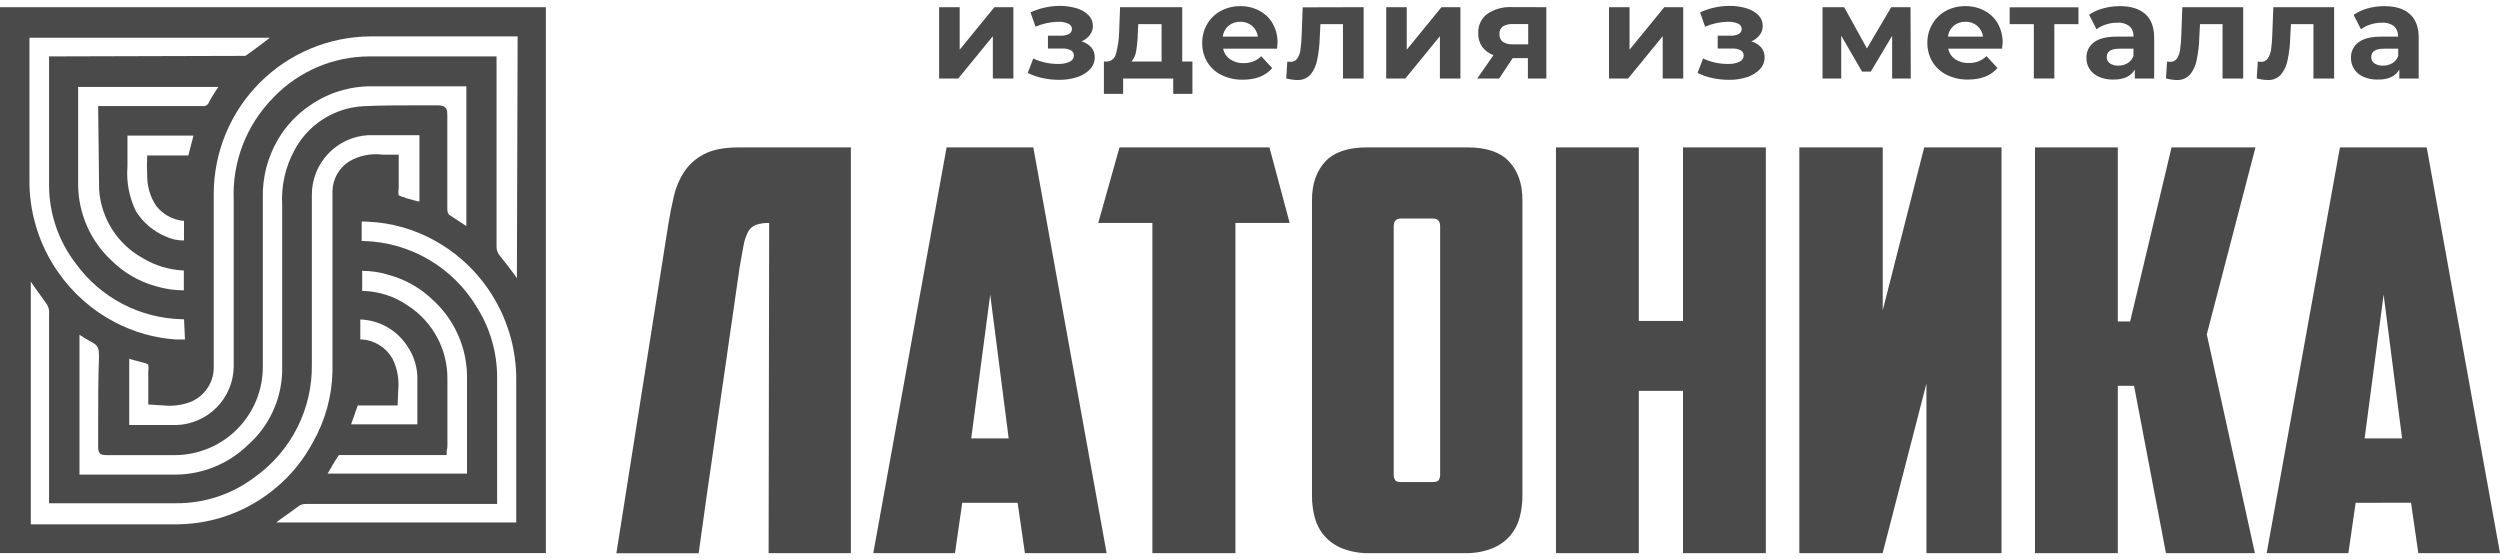
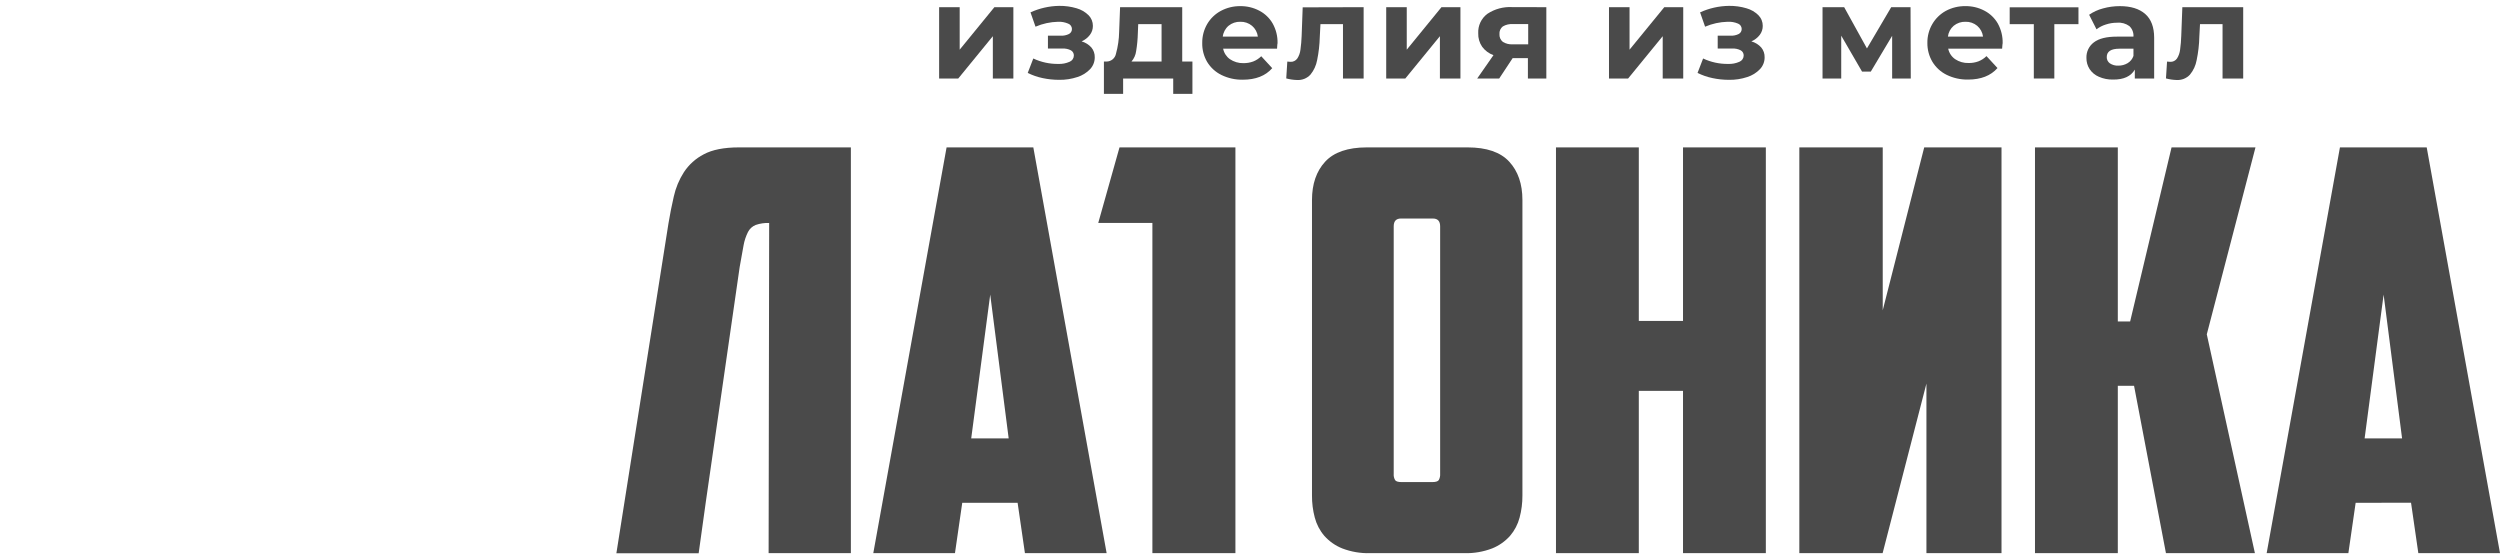
<svg xmlns="http://www.w3.org/2000/svg" width="161" height="36" viewBox="0 0 161 36" fill="none">
  <g clip-path="url(#clip0_86_10565)">
    <path d="M49.534 14.359C49.239 14.348 48.945 14.392 48.666 14.487C48.453 14.573 48.278 14.732 48.173 14.936C48.035 15.21 47.938 15.502 47.885 15.804C47.814 16.165 47.73 16.633 47.633 17.208L45.461 32.277L44.994 35.629H39.695L43.048 14.396C43.143 13.817 43.258 13.239 43.391 12.66C43.514 12.103 43.734 11.572 44.042 11.091C44.362 10.603 44.802 10.207 45.32 9.939C45.871 9.641 46.627 9.492 47.588 9.492H54.796V35.623H49.499L49.534 14.359Z" fill="#4A4A4A" />
    <path d="M61.969 32.379L61.5 35.623H56.24L60.96 9.492H66.546L71.267 35.621H66.005L65.534 32.379H61.969ZM62.546 28.234H64.959L63.77 18.973L62.546 28.234Z" fill="#4A4A4A" />
-     <path d="M81.752 9.492L83.054 14.357H79.561V35.623H74.214V14.357H70.727L72.096 9.492H81.752Z" fill="#4A4A4A" />
+     <path d="M81.752 9.492H79.561V35.623H74.214V14.357H70.727L72.096 9.492H81.752Z" fill="#4A4A4A" />
    <path d="M98.044 31.91C98.047 32.391 97.986 32.869 97.862 33.333C97.749 33.765 97.54 34.166 97.25 34.505C96.934 34.861 96.539 35.139 96.097 35.317C95.523 35.537 94.91 35.641 94.294 35.623H88.24C87.625 35.642 87.013 35.538 86.439 35.317C85.996 35.14 85.601 34.862 85.284 34.505C84.994 34.166 84.785 33.765 84.672 33.333C84.549 32.869 84.488 32.39 84.492 31.91V12.881C84.492 11.851 84.775 11.026 85.339 10.414C85.903 9.802 86.799 9.492 88.025 9.492H94.511C95.735 9.492 96.63 9.798 97.195 10.412C97.76 11.024 98.044 11.848 98.044 12.879V31.91ZM90.221 14.073C89.911 14.073 89.755 14.24 89.755 14.576V30.506C89.742 30.649 89.773 30.793 89.844 30.918C89.904 31.005 90.043 31.046 90.258 31.046H92.239C92.456 31.046 92.595 31.005 92.656 30.918C92.725 30.792 92.756 30.649 92.745 30.506V14.576C92.745 14.24 92.589 14.073 92.276 14.073H90.221Z" fill="#4A4A4A" />
    <path d="M113.72 35.623H108.386V25.172H105.539V35.623H100.205V9.492H105.539V20.667H108.386V9.492H113.72V35.623Z" fill="#4A4A4A" />
    <path d="M128.897 35.623H124.062V24.703L121.241 35.623H115.877V9.492H121.248V19.982L123.919 9.492H128.897V35.623Z" fill="#4A4A4A" />
    <path d="M136.387 20.702H137.181L139.848 9.492H145.253L142.117 21.531L145.216 35.623H139.487L137.433 24.847H136.387V35.623H131.053V9.492H136.387V20.702Z" fill="#4A4A4A" />
    <path d="M151.704 32.379L151.235 35.623H145.973L150.692 9.492H156.28L161 35.621H155.74L155.271 32.377L151.704 32.379ZM152.281 28.234H154.694L153.505 18.973L152.281 28.234Z" fill="#4A4A4A" />
    <path d="M60.48 0.462H61.804V3.199L64.039 0.462H65.261V5.056H63.939V2.331L61.711 5.056H60.48V0.462Z" fill="#4A4A4A" />
    <path d="M70.285 3.058C70.431 3.235 70.508 3.459 70.502 3.689C70.504 3.973 70.398 4.246 70.204 4.453C69.978 4.689 69.696 4.864 69.384 4.961C69.004 5.087 68.606 5.148 68.206 5.141C67.851 5.141 67.496 5.104 67.149 5.03C66.815 4.961 66.491 4.849 66.186 4.696L66.544 3.767C67.046 4.004 67.595 4.123 68.149 4.117C68.403 4.128 68.656 4.08 68.887 3.976C68.966 3.943 69.034 3.888 69.082 3.818C69.129 3.747 69.155 3.664 69.156 3.579C69.159 3.511 69.143 3.443 69.109 3.384C69.076 3.324 69.027 3.275 68.968 3.242C68.8 3.155 68.612 3.115 68.423 3.127H67.487V2.298H68.306C68.492 2.309 68.677 2.271 68.844 2.188C68.903 2.156 68.951 2.109 68.985 2.052C69.018 1.994 69.035 1.929 69.033 1.862C69.031 1.788 69.007 1.715 68.964 1.654C68.92 1.593 68.86 1.547 68.79 1.521C68.584 1.433 68.362 1.392 68.138 1.402C67.639 1.414 67.146 1.521 66.687 1.719L66.364 0.797C66.945 0.53 67.575 0.387 68.215 0.378C68.592 0.373 68.968 0.425 69.33 0.532C69.621 0.614 69.886 0.768 70.102 0.979C70.192 1.07 70.263 1.177 70.311 1.295C70.359 1.413 70.383 1.539 70.382 1.667C70.384 1.878 70.316 2.083 70.187 2.251C70.048 2.431 69.866 2.573 69.657 2.665C69.899 2.735 70.116 2.871 70.285 3.058Z" fill="#4A4A4A" />
    <path d="M76.792 3.963V6.046H75.555V5.056H72.329V6.046H71.092V3.963H71.278C71.419 3.958 71.555 3.906 71.662 3.815C71.769 3.723 71.842 3.598 71.869 3.459C71.996 3 72.064 2.527 72.073 2.051L72.133 0.462H76.135V3.963H76.792ZM73.168 3.29C73.136 3.539 73.031 3.773 72.867 3.963H74.805V1.556H73.301L73.277 2.144C73.267 2.528 73.231 2.911 73.168 3.29Z" fill="#4A4A4A" />
    <path d="M82.242 3.136H78.77C78.823 3.407 78.979 3.648 79.204 3.809C79.459 3.983 79.763 4.074 80.072 4.067C80.289 4.07 80.504 4.034 80.708 3.959C80.901 3.883 81.077 3.768 81.224 3.622L81.932 4.39C81.498 4.885 80.866 5.133 80.037 5.133C79.562 5.142 79.091 5.039 78.664 4.831C78.282 4.644 77.962 4.352 77.741 3.989C77.524 3.618 77.414 3.195 77.424 2.765C77.418 2.338 77.529 1.917 77.743 1.548C77.953 1.19 78.257 0.897 78.622 0.701C79.007 0.496 79.436 0.39 79.872 0.395C80.297 0.389 80.717 0.489 81.094 0.686C81.457 0.874 81.759 1.162 81.962 1.517C82.176 1.902 82.284 2.336 82.274 2.776C82.264 2.793 82.255 2.913 82.242 3.136ZM79.121 1.658C78.912 1.836 78.778 2.087 78.746 2.359H81.007C80.973 2.088 80.839 1.84 80.632 1.663C80.422 1.487 80.155 1.395 79.881 1.402C79.605 1.393 79.335 1.484 79.121 1.658Z" fill="#4A4A4A" />
    <path d="M87.818 0.462V5.056H86.488V1.556H85.037L84.995 2.368C84.983 2.872 84.926 3.375 84.824 3.869C84.762 4.215 84.612 4.538 84.39 4.809C84.28 4.927 84.146 5.018 83.997 5.078C83.847 5.137 83.687 5.162 83.526 5.152C83.292 5.146 83.06 5.111 82.834 5.05L82.903 3.965C82.969 3.974 83.035 3.98 83.101 3.982C83.188 3.988 83.275 3.97 83.353 3.932C83.431 3.894 83.498 3.837 83.548 3.765C83.656 3.598 83.724 3.408 83.748 3.21C83.789 2.914 83.815 2.616 83.826 2.318L83.893 0.473L87.818 0.462Z" fill="#4A4A4A" />
    <path d="M89.272 0.462H90.595V3.199L92.83 0.462H94.052V5.056H92.73V2.331L90.502 5.056H89.272V0.462Z" fill="#4A4A4A" />
    <path d="M99.584 0.463V5.057H98.397V3.742H97.416L96.548 5.057H95.131L96.179 3.553C95.888 3.448 95.634 3.259 95.45 3.01C95.275 2.755 95.187 2.451 95.198 2.142C95.186 1.902 95.233 1.662 95.335 1.444C95.437 1.226 95.591 1.037 95.784 0.892C96.259 0.577 96.823 0.424 97.392 0.458L99.584 0.463ZM96.782 1.702C96.707 1.759 96.648 1.835 96.61 1.921C96.572 2.008 96.557 2.102 96.565 2.197C96.558 2.291 96.575 2.386 96.612 2.473C96.65 2.56 96.708 2.636 96.782 2.696C96.972 2.814 97.195 2.87 97.418 2.854H98.416V1.552H97.435C97.207 1.534 96.98 1.586 96.782 1.702Z" fill="#4A4A4A" />
    <path d="M103.619 0.463H104.943V3.199L107.18 0.463H108.4V5.056H107.078V2.331L104.85 5.056H103.619V0.463Z" fill="#4A4A4A" />
    <path d="M113.424 3.058C113.571 3.235 113.648 3.459 113.641 3.689C113.645 3.973 113.538 4.247 113.343 4.453C113.117 4.689 112.835 4.864 112.523 4.961C112.143 5.087 111.745 5.148 111.345 5.141C110.99 5.141 110.635 5.104 110.288 5.03C109.953 4.961 109.628 4.849 109.322 4.696L109.68 3.767C110.182 4.004 110.731 4.123 111.286 4.117C111.54 4.128 111.792 4.08 112.024 3.976C112.103 3.943 112.17 3.888 112.218 3.818C112.266 3.747 112.292 3.664 112.293 3.579C112.296 3.511 112.279 3.443 112.246 3.384C112.213 3.324 112.164 3.275 112.104 3.242C111.937 3.155 111.748 3.115 111.56 3.127H110.62V2.298H111.44C111.625 2.309 111.81 2.271 111.976 2.188C112.035 2.156 112.084 2.109 112.117 2.052C112.15 1.994 112.167 1.929 112.165 1.862C112.164 1.789 112.141 1.717 112.1 1.656C112.058 1.595 111.999 1.549 111.931 1.521C111.719 1.431 111.49 1.39 111.26 1.402C110.76 1.415 110.268 1.522 109.808 1.719L109.485 0.797C110.072 0.528 110.708 0.385 111.353 0.378C111.731 0.373 112.107 0.425 112.469 0.532C112.76 0.613 113.026 0.767 113.241 0.979C113.331 1.07 113.402 1.177 113.45 1.295C113.498 1.413 113.522 1.539 113.521 1.667C113.523 1.878 113.455 2.083 113.326 2.251C113.185 2.433 113 2.575 112.788 2.665C113.033 2.733 113.253 2.869 113.424 3.058Z" fill="#4A4A4A" />
    <path d="M121.854 5.056V2.307L120.479 4.612H119.916L118.575 2.298V5.056H117.371V0.462H118.764L120.231 3.119L121.794 0.462H123.039L123.054 5.056H121.854Z" fill="#4A4A4A" />
    <path d="M128.936 3.136H125.464C125.521 3.409 125.68 3.65 125.909 3.809C126.165 3.981 126.469 4.068 126.777 4.058C126.994 4.062 127.21 4.025 127.413 3.95C127.606 3.874 127.782 3.76 127.929 3.613L128.639 4.382C128.205 4.876 127.573 5.124 126.742 5.124C126.267 5.133 125.796 5.03 125.369 4.822C124.987 4.635 124.667 4.343 124.447 3.98C124.229 3.612 124.118 3.192 124.123 2.765C124.117 2.338 124.227 1.917 124.442 1.548C124.65 1.192 124.95 0.9 125.31 0.701C125.698 0.494 126.132 0.388 126.571 0.395C126.996 0.388 127.416 0.488 127.793 0.686C128.156 0.874 128.457 1.162 128.661 1.517C128.873 1.902 128.98 2.336 128.971 2.776C128.962 2.793 128.954 2.912 128.936 3.136ZM125.82 1.658C125.611 1.836 125.477 2.086 125.445 2.359H127.708C127.673 2.089 127.539 1.841 127.333 1.663C127.122 1.487 126.854 1.394 126.58 1.402C126.304 1.393 126.034 1.484 125.82 1.658Z" fill="#4A4A4A" />
    <path d="M133.853 1.556H132.299V5.056H130.978V1.556H129.424V0.471H133.853V1.556Z" fill="#4A4A4A" />
    <path d="M138.155 0.903C138.537 1.241 138.728 1.752 138.728 2.435V5.056H137.482V4.483C137.231 4.917 136.763 5.131 136.08 5.124C135.766 5.132 135.453 5.07 135.165 4.943C134.922 4.84 134.716 4.668 134.57 4.449C134.433 4.235 134.362 3.986 134.366 3.733C134.359 3.538 134.398 3.345 134.482 3.169C134.566 2.994 134.692 2.842 134.848 2.726C135.169 2.48 135.665 2.358 136.337 2.359H137.395C137.404 2.233 137.385 2.107 137.34 1.99C137.294 1.872 137.222 1.766 137.131 1.68C136.901 1.513 136.619 1.436 136.337 1.463C136.092 1.462 135.849 1.501 135.616 1.578C135.399 1.644 135.195 1.749 135.015 1.888L134.54 0.951C134.812 0.763 135.116 0.624 135.436 0.541C135.789 0.443 136.154 0.394 136.521 0.395C137.225 0.395 137.77 0.564 138.155 0.903ZM137.02 4.067C137.196 3.961 137.329 3.797 137.395 3.602V3.136H136.493C135.948 3.136 135.675 3.314 135.675 3.674C135.672 3.753 135.689 3.831 135.724 3.901C135.758 3.971 135.81 4.032 135.874 4.078C136.037 4.186 136.23 4.238 136.425 4.227C136.635 4.229 136.84 4.174 137.02 4.067Z" fill="#4A4A4A" />
    <path d="M144.462 0.462V5.056H143.132V1.556H141.68L141.637 2.368C141.626 2.873 141.568 3.375 141.465 3.869C141.404 4.215 141.255 4.539 141.031 4.809C140.923 4.925 140.791 5.015 140.644 5.075C140.497 5.134 140.339 5.16 140.181 5.152C139.946 5.146 139.714 5.112 139.488 5.05L139.558 3.965C139.622 3.974 139.688 3.98 139.753 3.982C139.84 3.988 139.927 3.971 140.005 3.933C140.084 3.895 140.151 3.837 140.2 3.765C140.308 3.594 140.376 3.4 140.398 3.199C140.439 2.903 140.464 2.605 140.473 2.307L140.543 0.462H144.462Z" fill="#4A4A4A" />
-     <path d="M150.318 0.462V5.056H148.986V1.556H147.537L147.493 2.368C147.482 2.873 147.425 3.375 147.322 3.869C147.259 4.214 147.109 4.537 146.888 4.809C146.778 4.927 146.644 5.018 146.494 5.078C146.345 5.137 146.184 5.162 146.024 5.152C145.791 5.146 145.559 5.112 145.334 5.05L145.401 3.965C145.467 3.974 145.533 3.98 145.599 3.982C145.686 3.988 145.773 3.971 145.851 3.933C145.929 3.895 145.996 3.837 146.046 3.765C146.159 3.595 146.231 3.401 146.256 3.199C146.297 2.903 146.322 2.605 146.332 2.307L146.402 0.462H150.318Z" fill="#4A4A4A" />
-     <path d="M155.192 0.903C155.572 1.241 155.765 1.751 155.765 2.435V5.056H154.517V4.483C154.267 4.917 153.8 5.131 153.118 5.124C152.802 5.132 152.489 5.07 152.2 4.943C151.958 4.839 151.753 4.668 151.607 4.449C151.47 4.235 151.399 3.986 151.403 3.733C151.395 3.538 151.435 3.345 151.519 3.169C151.603 2.994 151.729 2.841 151.885 2.726C152.206 2.48 152.702 2.358 153.374 2.359H154.433C154.442 2.233 154.423 2.107 154.377 1.99C154.331 1.872 154.26 1.766 154.168 1.68C153.938 1.513 153.656 1.436 153.374 1.463C153.129 1.462 152.886 1.501 152.653 1.578C152.435 1.644 152.231 1.749 152.05 1.888L151.573 0.959C151.846 0.768 152.151 0.626 152.473 0.541C152.826 0.443 153.192 0.394 153.558 0.395C154.266 0.395 154.81 0.564 155.192 0.903ZM154.068 4.067C154.244 3.961 154.377 3.797 154.444 3.602V3.136H153.53C152.983 3.136 152.71 3.314 152.71 3.674C152.707 3.753 152.725 3.831 152.76 3.901C152.795 3.972 152.847 4.032 152.912 4.078C153.074 4.186 153.268 4.239 153.463 4.227C153.675 4.231 153.885 4.175 154.068 4.067Z" fill="#4A4A4A" />
-     <path d="M35.154 0.463H0V35.616H35.154V0.463ZM12.13 10.011H9.481C9.457 10.458 9.457 10.906 9.481 11.354C9.481 12.031 9.682 12.693 10.058 13.257C10.265 13.523 10.524 13.745 10.818 13.911C11.113 14.076 11.437 14.181 11.772 14.22H11.85V15.485C11.452 15.493 11.058 15.41 10.698 15.24C9.899 14.914 9.222 14.346 8.762 13.615C8.318 12.714 8.126 11.709 8.209 10.707V8.732H12.46L12.13 10.011ZM6.384 12.22C6.447 13.132 6.738 14.014 7.231 14.785C7.724 15.556 8.403 16.19 9.205 16.629C9.994 17.105 10.889 17.376 11.809 17.419H11.839V18.697C11.227 18.698 10.618 18.608 10.032 18.43C8.956 18.134 7.975 17.565 7.183 16.779C6.513 16.157 5.977 15.406 5.607 14.571C5.238 13.735 5.042 12.834 5.032 11.92V5.599H14.064L14.025 5.647C13.834 5.946 13.627 6.254 13.463 6.578C13.432 6.665 13.372 6.738 13.293 6.785C13.213 6.831 13.119 6.848 13.029 6.831H6.321L6.384 12.22ZM11.913 21.861H11.297C9.943 21.763 8.623 21.39 7.419 20.763C5.942 19.995 4.676 18.878 3.73 17.508C2.497 15.739 1.855 13.625 1.897 11.469V2.431H17.382C16.891 2.802 16.355 3.221 15.802 3.598L3.159 3.633V11.911C3.158 13.75 3.769 15.538 4.895 16.991C5.682 18.07 6.707 18.953 7.89 19.572C9.073 20.19 10.383 20.528 11.718 20.559H11.852L11.913 21.861ZM29.121 13.96C28.885 13.825 28.798 13.771 28.807 13.352V7.502C28.807 7.218 28.807 7.053 28.687 6.933C28.568 6.814 28.442 6.784 28.149 6.784H26.743C25.645 6.784 24.508 6.784 23.395 6.84C22.474 6.89 21.582 7.178 20.805 7.675C20.028 8.172 19.393 8.861 18.961 9.676C18.375 10.754 18.102 11.974 18.172 13.198V23.92C18.149 24.82 17.941 25.706 17.56 26.521C17.18 27.337 16.635 28.066 15.96 28.662C14.71 29.874 13.039 30.556 11.297 30.565H5.119V21.557C5.373 21.73 5.637 21.889 5.909 22.032C6.343 22.262 6.375 22.466 6.375 22.987C6.321 24.417 6.321 25.871 6.321 27.327V28.67C6.321 28.924 6.321 29.074 6.432 29.193C6.543 29.312 6.716 29.31 6.953 29.31H11.219C11.966 29.314 12.706 29.17 13.398 28.887C14.089 28.605 14.718 28.188 15.248 27.662C15.778 27.135 16.199 26.51 16.487 25.82C16.775 25.131 16.924 24.392 16.926 23.645V12.794C16.887 11.459 17.224 10.14 17.898 8.986C18.413 8.109 19.117 7.359 19.959 6.79C21.119 5.984 22.499 5.554 23.911 5.558H30.033V14.559L29.121 13.96ZM10.54 26.112C11.117 26.169 11.7 26.094 12.245 25.895C12.715 25.709 13.115 25.38 13.387 24.954C13.66 24.528 13.792 24.028 13.764 23.523V12.48C13.769 9.801 14.832 7.232 16.722 5.334C18.612 3.435 21.176 2.36 23.855 2.344H33.335L33.288 17.924C33.248 17.847 33.2 17.774 33.144 17.707C32.869 17.328 32.552 16.918 32.205 16.49C32.05 16.317 31.969 16.091 31.977 15.859V3.633H23.774C22.636 3.637 21.51 3.868 20.462 4.311C19.414 4.755 18.464 5.402 17.668 6.215L17.549 6.343C16.707 7.208 16.052 8.235 15.622 9.363C15.192 10.49 14.998 11.693 15.051 12.899V23.645C15.029 24.62 14.635 25.55 13.949 26.243C13.263 26.936 12.337 27.341 11.362 27.372H8.324V23.106C8.569 23.178 8.821 23.25 9.114 23.323C9.265 23.352 9.411 23.402 9.548 23.473C9.57 23.625 9.57 23.779 9.548 23.931V26.049L10.54 26.112ZM23.039 26.112H25.606L25.645 25.116C25.714 24.426 25.589 23.731 25.282 23.108C25.086 22.76 24.807 22.465 24.471 22.247C24.136 22.03 23.752 21.897 23.353 21.861H23.204V20.578H23.291C23.866 20.611 24.427 20.777 24.929 21.062C25.43 21.347 25.86 21.743 26.183 22.221C26.666 22.89 26.911 23.703 26.878 24.528V27.325H22.611L23.039 26.112ZM28.813 28.716V24.441C28.827 23.5 28.602 22.571 28.16 21.741C27.718 20.91 27.073 20.205 26.285 19.691C25.415 19.084 24.384 18.75 23.323 18.734V17.443C23.912 17.443 24.497 17.533 25.059 17.71C26.161 18.014 27.165 18.6 27.973 19.409C28.62 20.02 29.139 20.755 29.5 21.569C29.861 22.383 30.057 23.26 30.076 24.15V30.502H21.094L21.134 30.439C21.351 30.068 21.585 29.649 21.821 29.308C21.898 29.297 21.975 29.297 22.051 29.308H28.765V29.022C28.799 28.931 28.815 28.834 28.813 28.737V28.716ZM18.061 33.44C18.423 33.179 18.803 32.919 19.159 32.65C19.318 32.511 19.525 32.44 19.736 32.453H32.014V24.315C32.018 22.713 31.567 21.143 30.712 19.788C29.954 18.518 28.887 17.461 27.61 16.715C26.334 15.968 24.888 15.558 23.41 15.522H23.293V14.266H23.499L24.289 14.32C25.761 14.477 27.179 14.966 28.436 15.75C29.615 16.481 30.632 17.447 31.421 18.588C32.643 20.349 33.282 22.45 33.246 24.593V33.52C33.242 33.562 33.242 33.604 33.246 33.646H17.794L18.061 33.44ZM26.072 12.716C25.934 12.69 25.801 12.643 25.677 12.575C25.651 12.432 25.651 12.285 25.677 12.141V9.961H24.658C23.906 9.861 23.143 10.013 22.488 10.395C22.164 10.601 21.896 10.884 21.708 11.218C21.52 11.553 21.418 11.929 21.411 12.313V23.918C21.378 25.518 20.946 27.084 20.155 28.475C19.562 29.59 18.761 30.581 17.794 31.393C16.027 32.896 13.792 33.735 11.473 33.765H1.983V18.141L2.22 18.482L3.01 19.587C3.135 19.773 3.188 19.998 3.159 20.22V31.975C3.153 32.033 3.153 32.091 3.159 32.149V32.409H11.329C13.169 32.425 14.962 31.828 16.425 30.712C17.576 29.888 18.511 28.797 19.148 27.532C19.786 26.268 20.107 24.867 20.083 23.451V12.53C20.085 11.551 20.461 10.61 21.134 9.9C21.807 9.189 22.726 8.762 23.703 8.706H27.012V12.964H26.893L26.103 12.747L26.072 12.716Z" fill="#4A4A4A" />
  </g>
  <defs>
    <clipPath id="clip0_86_10565">
      <rect width="161" height="35.245" fill="white" transform="translate(0 0.378)" />
    </clipPath>
  </defs>
</svg>